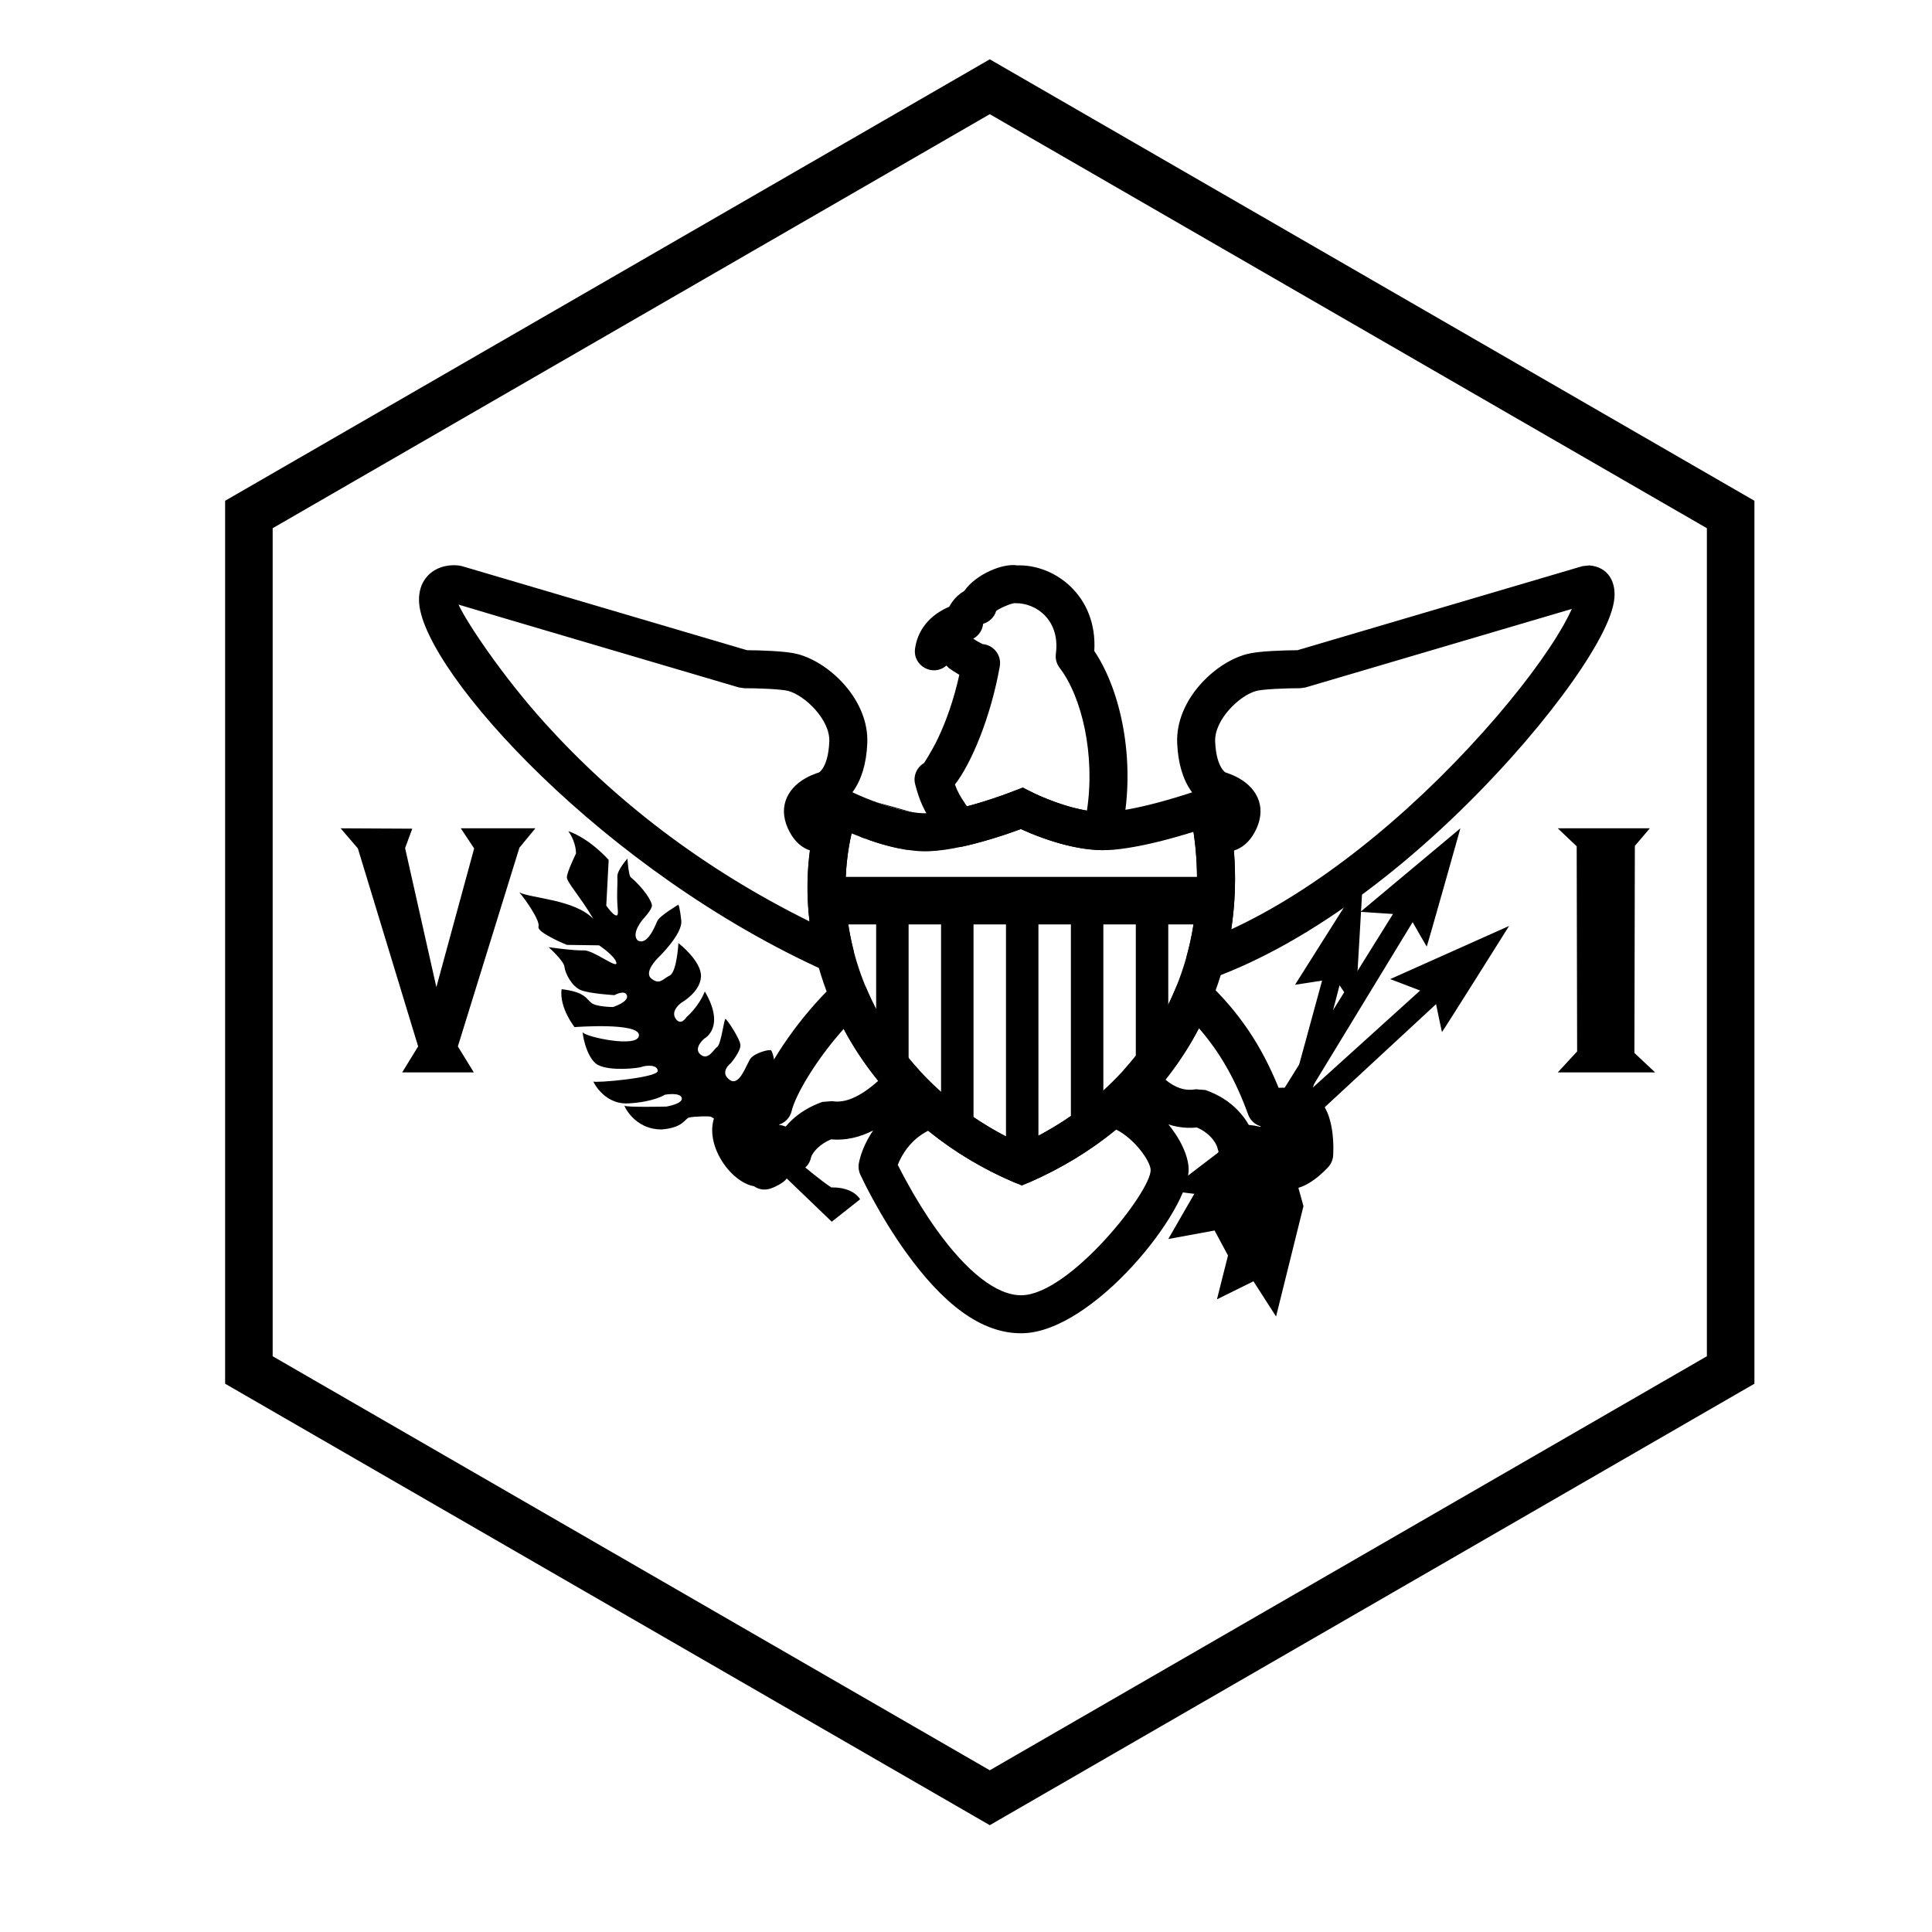
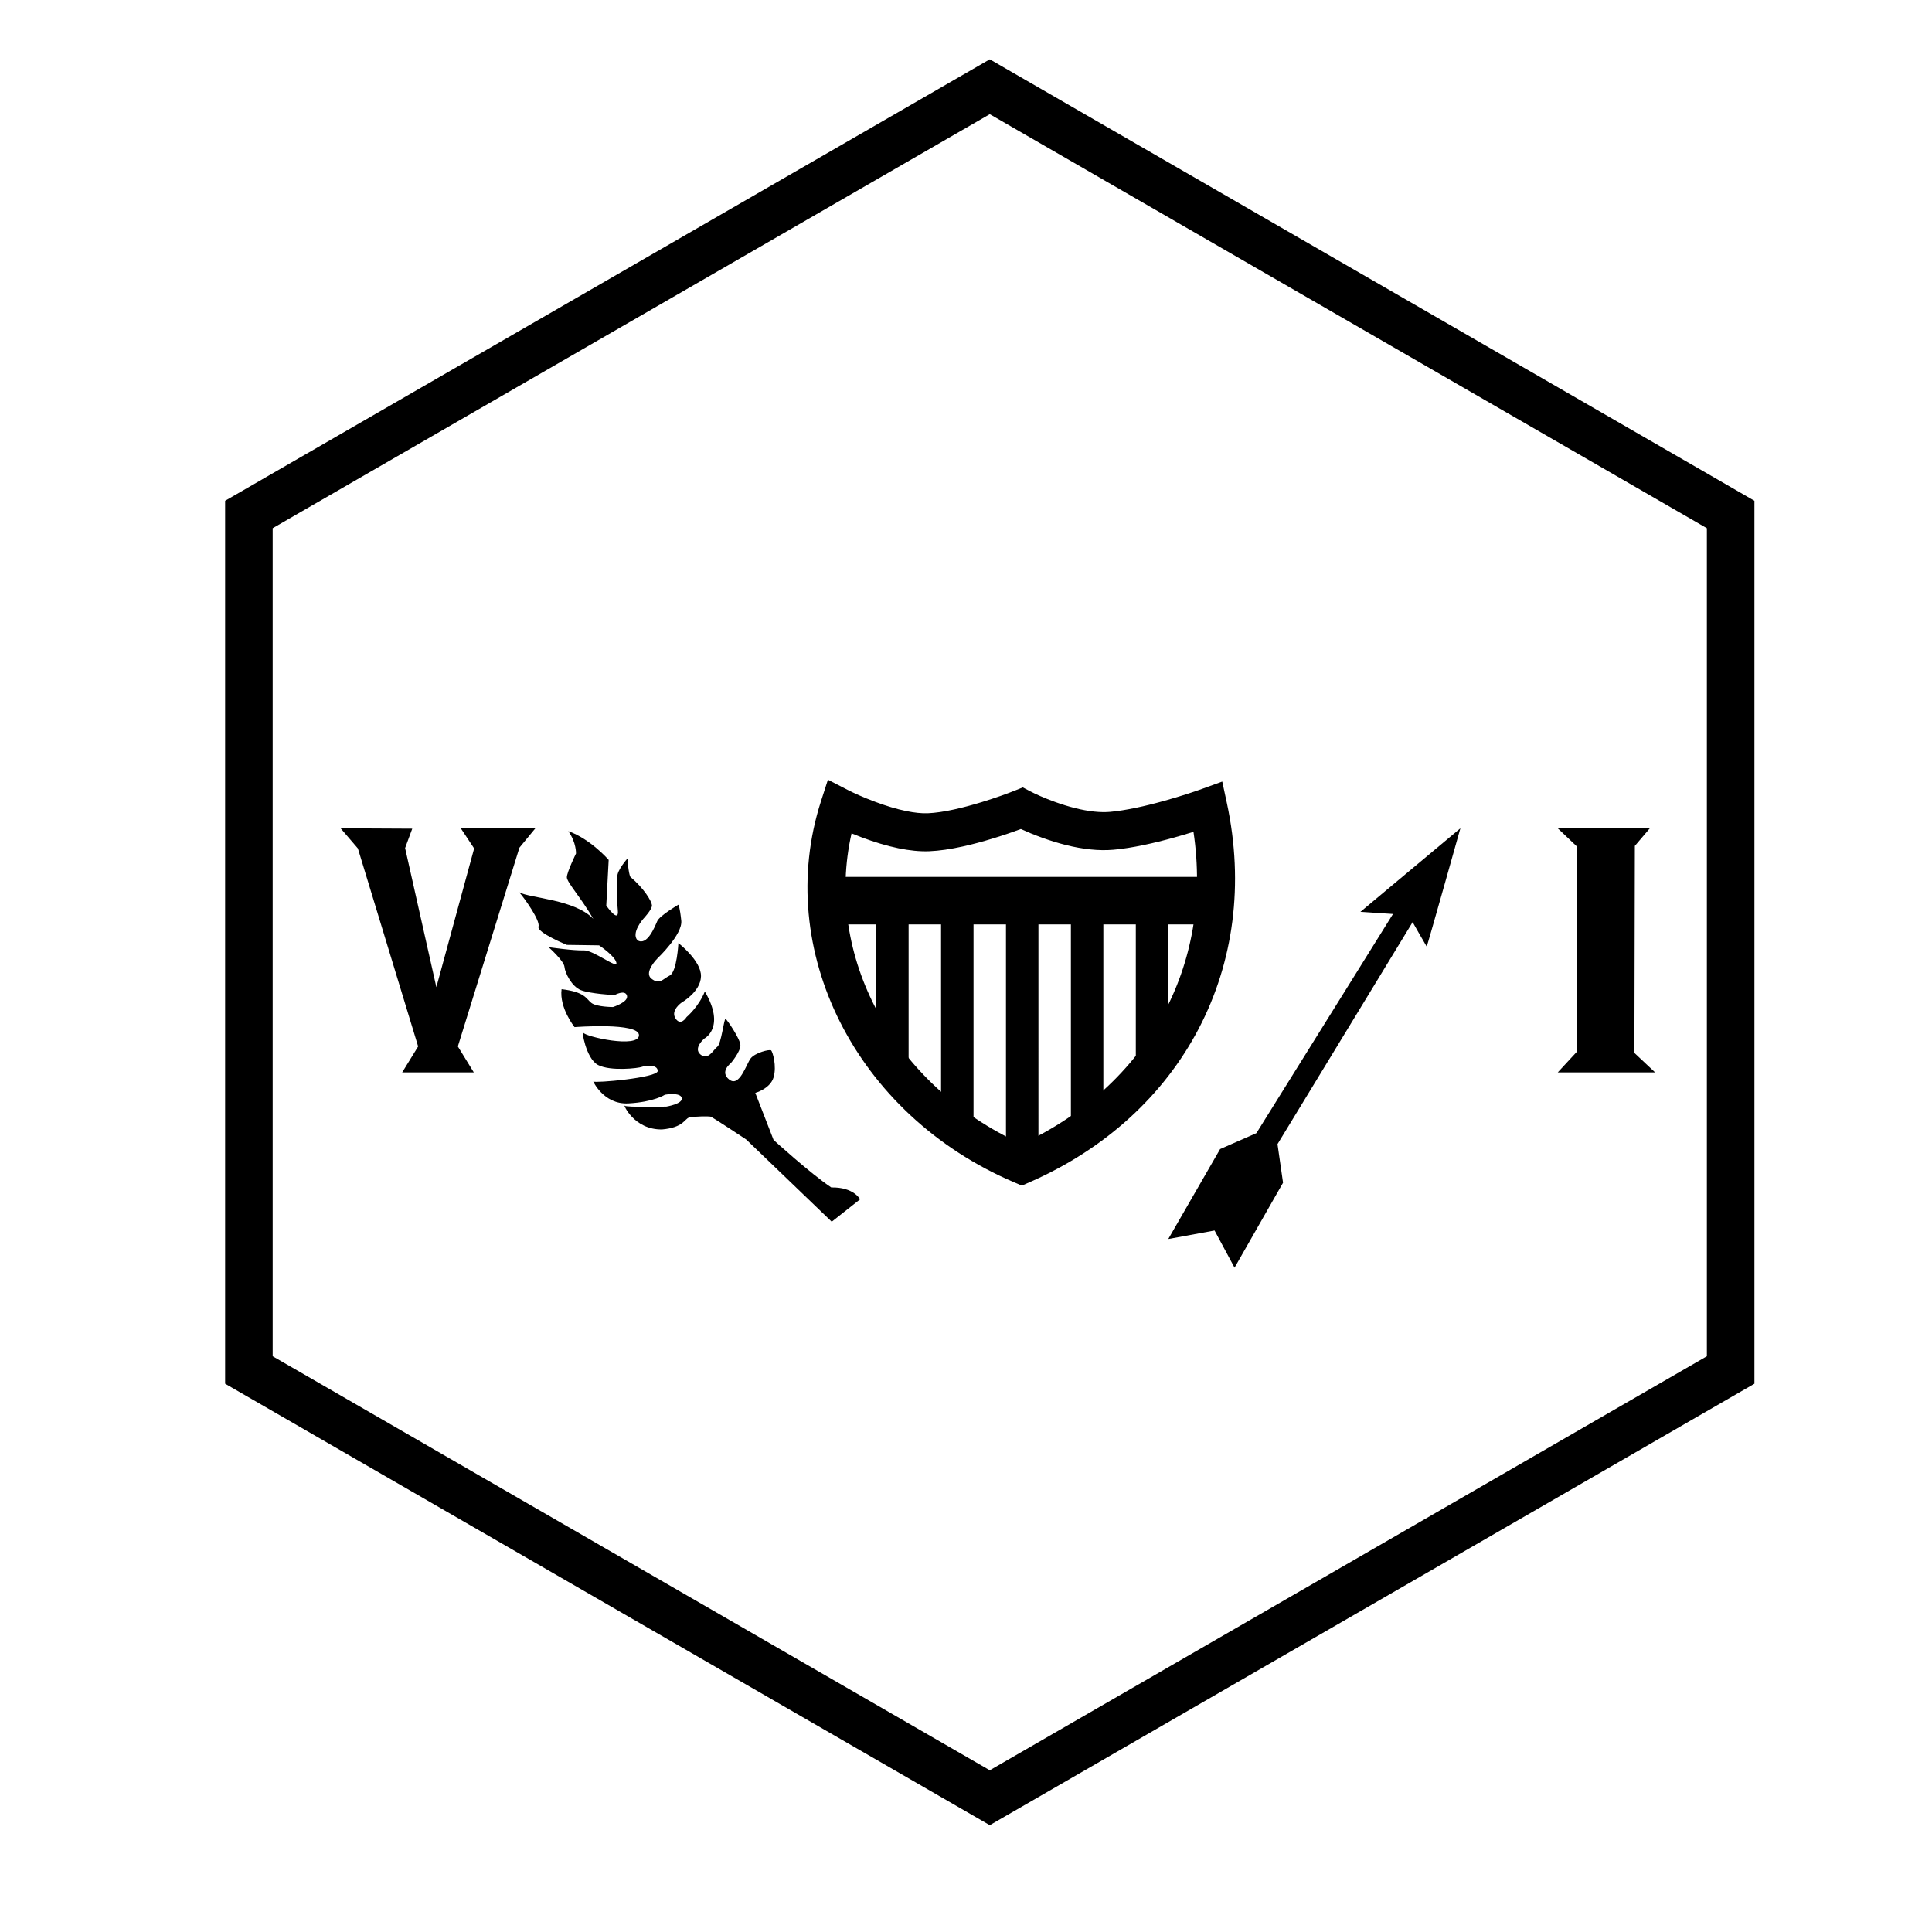
<svg xmlns="http://www.w3.org/2000/svg" fill="#000000" width="800px" height="800px" version="1.1" viewBox="144 144 512 512">
  <g>
    <path d="m364.29 458.68c-5.606-3.75-15.285-12.586-15.285-12.586l-4.844-12.469s3.949-1.09 4.844-4.117c0.891-3.027-0.258-6.777-0.637-7.141-0.383-0.363-4.332 0.605-5.481 2.176-1.145 1.578-2.93 7.629-5.606 5.57-2.672-2.059 0.383-4.356 0.383-4.356s2.676-3.148 2.547-4.844c-0.125-1.695-3.562-6.777-3.945-6.898-0.383-0.121-1.148 6.656-2.168 7.383-1.02 0.727-2.418 3.754-4.457 2.059-2.039-1.695 1.02-4.238 1.02-4.238s5.731-2.906 0.125-12.469c-1.656 4.117-4.84 6.781-4.84 6.781s-1.527 2.539-2.93 0.359c-1.402-2.176 1.656-4.234 1.656-4.234s4.969-2.785 5.094-6.902c0.129-4.113-5.984-8.836-5.984-8.836s-0.383 7.629-2.293 8.598c-1.914 0.965-2.676 2.539-4.844 0.844-2.164-1.691 1.656-5.445 1.656-5.445s6.625-6.297 6.242-9.926c-0.379-3.633-0.762-4.238-0.762-4.238s-4.969 2.906-5.606 4.359-2.676 6.656-5.223 5.082c-1.785-1.938 1.527-5.688 1.527-5.688s2.422-2.543 2.293-3.633c-0.125-1.09-2.035-4.356-5.731-7.504-0.512-0.969-0.766-4.844-0.766-4.844s-2.801 3.148-2.676 4.844c0.129 1.695-0.254 5.082 0.129 8.836 0.383 3.754-3.059-1.211-3.059-1.211l0.637-12.105s-4.84-5.57-10.699-7.625c2.164 3.027 2.039 5.93 2.039 5.93s-2.422 4.965-2.422 6.297 3.695 5.312 7.008 11.016c-4.969-5.176-16.688-5.449-19.617-7.023 1.398 1.574 5.606 7.508 5.094 9.082-0.508 1.57 7.516 4.84 7.516 4.84l8.535 0.121s4.203 2.785 4.586 4.602-6.113-3.391-8.66-3.269c-2.551 0.121-9.301-0.848-9.301-0.848s4.074 3.633 4.203 5.207c0.129 1.574 1.91 5.203 4.332 6.172 2.418 0.969 8.918 1.332 8.918 1.332s2.801-1.574 3.309 0.121c0.512 1.695-3.691 3.027-3.691 3.027s-4.332 0-5.734-1.09c-1.402-1.09-1.656-2.906-7.898-3.633-0.637 4.965 3.441 10.047 3.441 10.047s17.195-1.332 17.07 2.18c-0.129 3.512-14.27 0.363-14.777-0.727-0.512-1.09 0.637 6.898 3.949 8.594s10.699 0.848 11.59 0.484c0.895-0.363 4.207-0.727 4.207 1.09s-16.816 3.269-17.07 2.785c-0.254-0.484 2.547 6.176 9.301 5.812 6.75-0.363 9.68-2.301 9.68-2.301s4.074-0.727 4.457 0.848c0.383 1.574-4.074 2.297-4.074 2.297s-10.703 0.242-11.082-0.242c-0.383-0.484 2.418 6.418 9.934 6.297 5.606-0.484 5.988-2.785 7.133-3.148 1.656-0.363 5.227-0.363 5.734-0.242 0.508 0.121 9.426 6.051 9.426 6.051l22.676 21.793 7.516-5.934s-1.656-3.269-7.644-3.148z" />
-     <path d="m503.13 411.2c-0.094-0.078-4.137-6.082-4.137-6.082l-12.473 48.039 2.914 10.48-7.262 29.25-5.992-9.332-9.676 4.781 7.766-30.812 7.18-6.332 12.918-47.324-7.168 1.102 18.012-28.52s-1.984 34.832-2.082 34.75z" />
-     <path d="m526.13 417.51c-0.062-0.117-1.555-7.406-1.555-7.406l-29.129 26.965-31.109 29.945-0.086-6.168-10.645-1.309 14.078-10.75 7.211-1.184 45.449-41.102-7.934-3.027 31.512-14.086s-17.73 28.242-17.793 28.121z" />
    <path d="m522.09 394.85c-0.098-0.094-3.727-6.473-3.727-6.473l-35.812 58.828 1.469 10.227-12.852 22.516-5.297-9.852-12.266 2.254 13.734-23.832 9.617-4.223 36.203-58.078-8.633-0.562 26.492-22.145s-8.832 31.434-8.93 31.34z" />
-     <path d="m416.79 457.33c-1.27 0.555-2.715 0.562-3.988 0.02-8.375-3.566-16.039-8.18-22.836-13.691-2.137 1.09-3.875 2.543-5.285 4.293-1.379 1.707-2.262 3.414-2.758 4.746 0.551 1.105 1.281 2.519 2.18 4.172 2.406 4.418 5.109 8.832 8.039 12.93 7.934 11.086 15.914 17.543 22.594 17.457 12.715-0.168 34.391-27.535 34.195-33.238-0.082-2.352-4.285-8.242-9.141-10.68-6.797 5.582-14.516 10.285-23 13.992zm18.652-23.516c1.238-1.09 2.934-1.5 4.535-1.105 10.25 2.547 18.781 13.895 19.023 20.965 0.371 10.977-25.312 43.406-44.133 43.656-11.023 0.145-21.215-8.102-30.922-21.668-3.191-4.465-6.106-9.219-8.691-13.977-1.559-2.859-2.668-5.098-3.273-6.422-0.441-0.957-0.566-2.031-0.363-3.066 0.551-2.832 2.098-6.703 5.219-10.574 3.098-3.84 7.219-6.82 12.426-8.562 1.691-0.566 3.559-0.199 4.906 0.973 6.055 5.266 12.965 9.699 20.582 13.164 7.711-3.582 14.656-8.082 20.691-13.383zm-67.867-17.137c-7.477 8.375-12.781 17.562-13.777 21.738-0.422 1.77-1.75 3.144-3.441 3.656 0.629 0.082 1.25 0.246 1.867 0.473 0.527-0.633 1.129-1.266 1.809-1.891 2.09-1.922 4.711-3.496 7.875-4.629l2.609-0.211c3.305 0.605 7.379-1.043 12.207-5.371-3.512-4.324-6.57-8.934-9.148-13.766zm-24.844 26.988c-0.16 0.465-0.062 1.086 0.336 1.812 0.73-1.211 1.859-2.207 3.426-2.856-2.312 0.383-3.684 0.859-3.762 1.043zm22.82-39.348c2.555-2.402 6.723-1.523 8.09 1.707 3.266 7.699 7.887 14.914 13.695 21.32 1.762 1.945 1.738 4.914-0.055 6.828-7.82 8.355-15.492 12.488-23.055 11.766-1.391 0.605-2.5 1.328-3.379 2.133-1.305 1.203-1.824 2.242-1.895 2.602-0.562 2.777-3.141 4.324-5.613 4.004-0.332 1.105-1.043 2.106-2.098 2.785-2.797 1.801-5.094 2.465-7.422 0.902-6.172-1.062-13.098-10.852-10.531-18.215 1.93-4.863 5.715-6.676 11.859-7.551 3.059-7.555 10.684-19.137 20.402-28.281zm-6.906-34.945c-2.059-0.68-3.906-2.211-5.301-4.742-3.41-6.172-1.031-11.48 4.148-14.406 0.918-0.516 1.852-0.926 2.812-1.27 1.512-0.512 0.5-0.078-0.285 0.457 0.547-0.484 1.27-0.871 1.086-0.738 0.227-0.164 0.484-0.418 0.77-0.812 1.008-1.41 1.742-3.742 1.895-7.336 0.246-5.766-6.418-12.207-10.875-13.418-0.73-0.199-2.551-0.402-4.906-0.535-2.527-0.141-5.086-0.188-6.758-0.188l-1.426-0.207-38.117-11.238c-27.191-8.02-28.516-8.41-36.176-10.715 2.012 4.461 11.453 18.738 22.914 31.43 18.375 20.348 41.738 38.52 70.121 52.543-0.75-6.281-0.723-12.594 0.098-18.824zm1.66-20.418c0.043-0.016 0.09-0.031 0.133-0.047 1.316-0.461 1.672-0.605 1.547-0.543zm1.625 10.777c-0.121-0.059-0.164-0.191 0.25-0.441 3.809-2.312 8.52 1.09 7.527 5.43-2.32 10.125-2.144 20.691 0.457 30.98 1.035 4.082-3.098 7.555-6.941 5.832-59.055-26.441-106.57-79.066-108.14-97.617-0.402-4.797 1.992-8.305 5.863-9.598 1.512-0.504 2.957-0.602 4.285-0.492 0.316 0.027 0.316 0.027 1.199 0.207l75.539 22.277c1.797 0.012 4.18 0.066 6.586 0.203 3.047 0.168 5.359 0.426 6.992 0.871 8.5 2.312 18.777 12.246 18.293 23.574-0.23 5.461-1.562 9.684-3.769 12.766-0.941 1.316-1.992 2.352-3.098 3.144-0.996 0.711-0.812 0.609-0.094-0.195-0.957 1.082-4.289 2.25-4.426 2.324-0.574 0.324-0.672 0.242-0.555 0.379zm10.863 6.348c-6.031-2.227-3.141-11.277 3.066-9.59 3.137 0.852 6.504 1.793 10.023 2.801 6.113 1.75 4.035 10.875-2.231 9.809-3.445-0.586-7.102-1.637-10.859-3.019zm3.484-9.457-1.742 4.727-1.32 4.863c3.098 0.844 6.422 1.77 9.895 2.762l1.387-4.844 0.848-4.965c-2.762-0.469-5.844-1.355-9.066-2.543zm27.875-0.039c3.738-1.145 6.887-2.293 8.742-3.039 1.371-0.547 2.914-0.469 4.219 0.215 1.254 0.66 3.539 1.703 6.422 2.75 2.934 1.062 5.816 1.867 8.512 2.316 2.258-14.816-1.348-30.172-7.238-37.844-0.816-1.062-1.176-2.41-0.996-3.742 1.172-8.676-4.988-13.484-10.777-13.387-0.949-0.137-4.938 1.727-5.07 2.141-0.48 1.496-1.629 2.684-3.109 3.211-0.223 0.078-0.281 0.125-0.316 0.168-0.004 0.008-0.008 0.016 0.004-0.203-0.105 1.734-1.133 3.277-2.637 4.086 0.332 0.219 0.742 0.48 1.18 0.734 0.32 0.188 0.625 0.352 0.895 0.48 0.332 0.164 0.527 0.227 0.258 0.215 3.031 0.148 5.242 2.926 4.711 5.914-2.379 13.34-7.43 25.531-11.883 31.312 0.668 1.855 1.465 3.254 2.785 5.18 0.152 0.219 0.289 0.418 0.414 0.602 1.266-0.332 2.562-0.707 3.887-1.109zm2.949 9.633c-2.731 0.836-5.391 1.551-7.926 2.109l-0.105 0.023c-2.125 0.465-4.305-0.484-5.41-2.352-0.535-0.906-0.504-0.852-2.117-3.207-2.481-3.617-3.809-6.305-5.016-10.941-0.574-2.207 0.402-4.519 2.383-5.648-0.094 0.051 1.879-2.82 3.633-6.477 2.285-4.762 4.262-10.469 5.688-16.902-0.07-0.039-0.141-0.082-0.215-0.125-1.055-0.613-1.957-1.219-2.555-1.652l-0.648-0.668c-0.012 0.012-0.027 0.023-0.043 0.035-3.523 3.027-8.918 0.07-8.27-4.527 0.598-4.211 2.902-7.402 6.188-9.562 0.98-0.645 1.949-1.145 2.867-1.531 0.238-0.457 0.523-0.918 0.863-1.379 0.82-1.117 1.863-2.066 3.121-2.805 3.082-4.426 10.176-7.398 14.062-6.777 10-0.297 21.277 8.145 20.398 22.688 7.523 11.199 11.262 30.852 7.031 48.895-0.539 2.309-2.617 3.926-4.984 3.891-1.016-0.02-2.051-0.082-3.102-0.191-4.156-0.434-8.488-1.547-12.848-3.133-2.172-0.785-4.059-1.578-5.559-2.269-1.992 0.742-4.551 1.625-7.438 2.508zm63.191 24.066c22.551-10.395 46.531-29.691 66.824-52.367 9.363-10.457 17.008-20.711 21.336-28.426 0.859-1.527 1.559-2.914 2.094-4.117l-70.547 20.805-1.426 0.207c-1.676 0-4.231 0.047-6.758 0.188-2.356 0.133-4.176 0.336-4.91 0.535-4.453 1.211-11.121 7.652-10.875 13.422 0.156 3.59 0.891 5.922 1.898 7.332 0.281 0.395 0.543 0.648 0.77 0.812 0.188 0.066 0.41 0.145 0.668 0.234 1.008 0.352 1.984 0.773 2.941 1.316 5.184 2.926 7.562 8.234 4.152 14.406-1.422 2.578-3.332 4.125-5.465 4.781 0.578 7.094 0.336 14.078-0.703 20.871zm-0.398-40.824c-1.375-0.91-3.223-1.508-1.195-0.785-0.184-0.133 0.539 0.254 1.195 0.785zm93.484-55.426 1.82-0.191c5.168 0.406 7.316 4.691 6.516 9.574-0.484 2.957-2.019 6.629-4.473 11.004-4.727 8.426-12.801 19.25-22.617 30.219-23.918 26.723-52.773 48.98-79.523 58.676-3.84 1.395-7.656-2.129-6.574-6.07 2.836-10.348 3.457-21.402 1.766-32.746-0.621-4.16 3.824-7.203 7.477-5.121 0.625 0.355-0.168 0.453-0.129 0.383 0.375-0.676 0.547-0.289-0.285-0.762-0.137-0.074-3.457-1.238-4.414-2.305 0.707 0.785 0.887 0.883-0.105 0.176-1.105-0.793-2.156-1.828-3.102-3.144-2.203-3.082-3.535-7.305-3.769-12.766-0.484-11.328 9.797-21.262 18.297-23.574 1.629-0.445 3.945-0.703 6.992-0.871 2.406-0.137 4.789-0.191 6.586-0.203zm-110.53 136.09c2.711 2.269 5.344 3.031 8.07 2.547l2.527 0.199c3.508 1.219 6.359 3.059 8.574 5.359 1.254 1.305 2.211 2.625 2.922 3.891 1.863 0.16 3.812 0.586 5.758 1.387 2.422 1 4.535 2.5 6.215 4.523 0.125-0.102 0.242-0.203 0.359-0.305-0.023-1.051-0.117-2.156-0.305-3.176-0.133-0.719-0.301-1.328-0.492-1.801-0.121-0.297-2.094-0.703-6.289-0.125-2.348 0.324-4.609-1.039-5.418-3.269-3.328-9.156-7.391-16.371-13.039-22.859-2.504 4.801-5.477 9.359-8.883 13.629zm-10.668 3.453c-1.59-1.918-1.539-4.707 0.117-6.566 5.648-6.344 10.125-13.477 13.305-21.203 1.348-3.266 5.543-4.172 8.113-1.75 8.617 8.113 14.559 16.941 19.129 28.219 6.305-0.234 10.844 1.496 12.957 6.656 0.48 1.172 0.832 2.445 1.078 3.805 0.438 2.391 0.535 4.801 0.449 6.938-0.02 0.422-0.02 0.422-0.027 0.566-0.082 1.125-0.535 2.191-1.289 3.027-0.633 0.699-1.602 1.652-2.797 2.629-1.105 0.895-2.219 1.645-3.371 2.207-2.621 1.266-5.344 1.543-7.898-0.051-0.84-0.523-1.504-1.285-1.918-2.184-0.688-1.512-1.73-2.453-3.172-3.047-1.469-0.605-3.152-0.773-4.512-0.668-0.168 0.012-0.168 0.012-0.102 0.004-2.633 0.359-5.09-1.383-5.617-3.988-0.102-0.496-0.645-1.684-1.867-2.957-0.918-0.949-2.082-1.77-3.566-2.414-7.027 0.703-13.48-2.547-19.012-9.223z" />
    <path d="m407.1 366.21c-2.731 0.836-5.391 1.551-7.926 2.109-3.281 0.723-6.266 1.164-8.918 1.27-2.512 0.098-5.234-0.188-8.148-0.785-3.125-0.645-6.398-1.637-9.73-2.887-0.949-0.355-1.855-0.711-2.707-1.062-7.324 32.219 10.902 66.777 45.078 82.336 33.297-15.469 50.844-47.246 45.535-82.746-1.617 0.504-3.297 1.004-5.004 1.48-2.836 0.793-5.59 1.477-8.219 2.023-2.875 0.602-5.535 1.023-7.949 1.238-1.969 0.176-4.027 0.141-6.168-0.082-4.156-0.434-8.488-1.547-12.848-3.133-2.172-0.785-4.059-1.578-5.559-2.269-1.992 0.742-4.551 1.625-7.438 2.508zm-10.094-7.731c2.25-0.496 4.656-1.141 7.144-1.902 3.738-1.145 6.887-2.293 8.742-3.039l2.16-0.863 2.059 1.078c1.254 0.66 3.539 1.703 6.422 2.75 3.648 1.324 7.219 2.242 10.453 2.578 1.527 0.16 2.941 0.184 4.223 0.07 1.988-0.18 4.277-0.543 6.797-1.066 2.391-0.496 4.934-1.129 7.562-1.863 4.215-1.18 7.785-2.356 9.91-3.129l5.43-1.969 1.215 5.648c9.27 43.156-11.641 82.77-52.336 100.55l-1.988 0.871-2-0.852c-42.102-17.934-63.914-61.633-51.219-101.05l1.824-5.656 5.281 2.719c1.473 0.762 4.059 1.945 7.227 3.129 2.875 1.078 5.664 1.926 8.23 2.453 2.172 0.449 4.106 0.648 5.723 0.586 1.98-0.078 4.398-0.434 7.141-1.039z" />
    <path d="m363.04 388.98v-12.594h101.21v12.594z" />
    <path d="m384.79 432.02c-3.203-3.387-6.074-6.988-8.602-10.758v-40.496h8.602zm17.203 14.047c-3.027-1.891-5.898-3.934-8.602-6.109v-59.191h8.602zm17.203 4.582c-1.449 0.719-2.926 1.41-4.43 2.066-1.418-0.605-2.809-1.238-4.172-1.898v-70.051h8.602zm17.203-11.047c-2.707 2.207-5.574 4.277-8.602 6.199v-65.035h8.602zm17.203-19.152c-2.523 3.91-5.394 7.609-8.602 11.074v-50.758h8.602z" />
    <path d="m234.27 363.51 18.984 0.098-1.898 5.141 8.285 36.855 10.012-36.758-3.539-5.336h19.766l-4.231 5.141-16.312 52.664 4.231 6.883h-18.988l4.231-6.883-15.969-52.469-4.574-5.336z" />
    <path d="m556.82 363.51h24.402l-3.969 4.664-0.117 54.867 5.488 5.156h-25.805l5.137-5.555-0.117-54.367-5.019-4.762z" />
    <path d="m406.3 174.26-190.04 109.72v219.44l190.04 109.72 190.04-109.72v-219.44zm202.64 102.45v233.99l-202.64 116.99-202.64-116.99v-233.99l202.64-116.99z" />
  </g>
</svg>